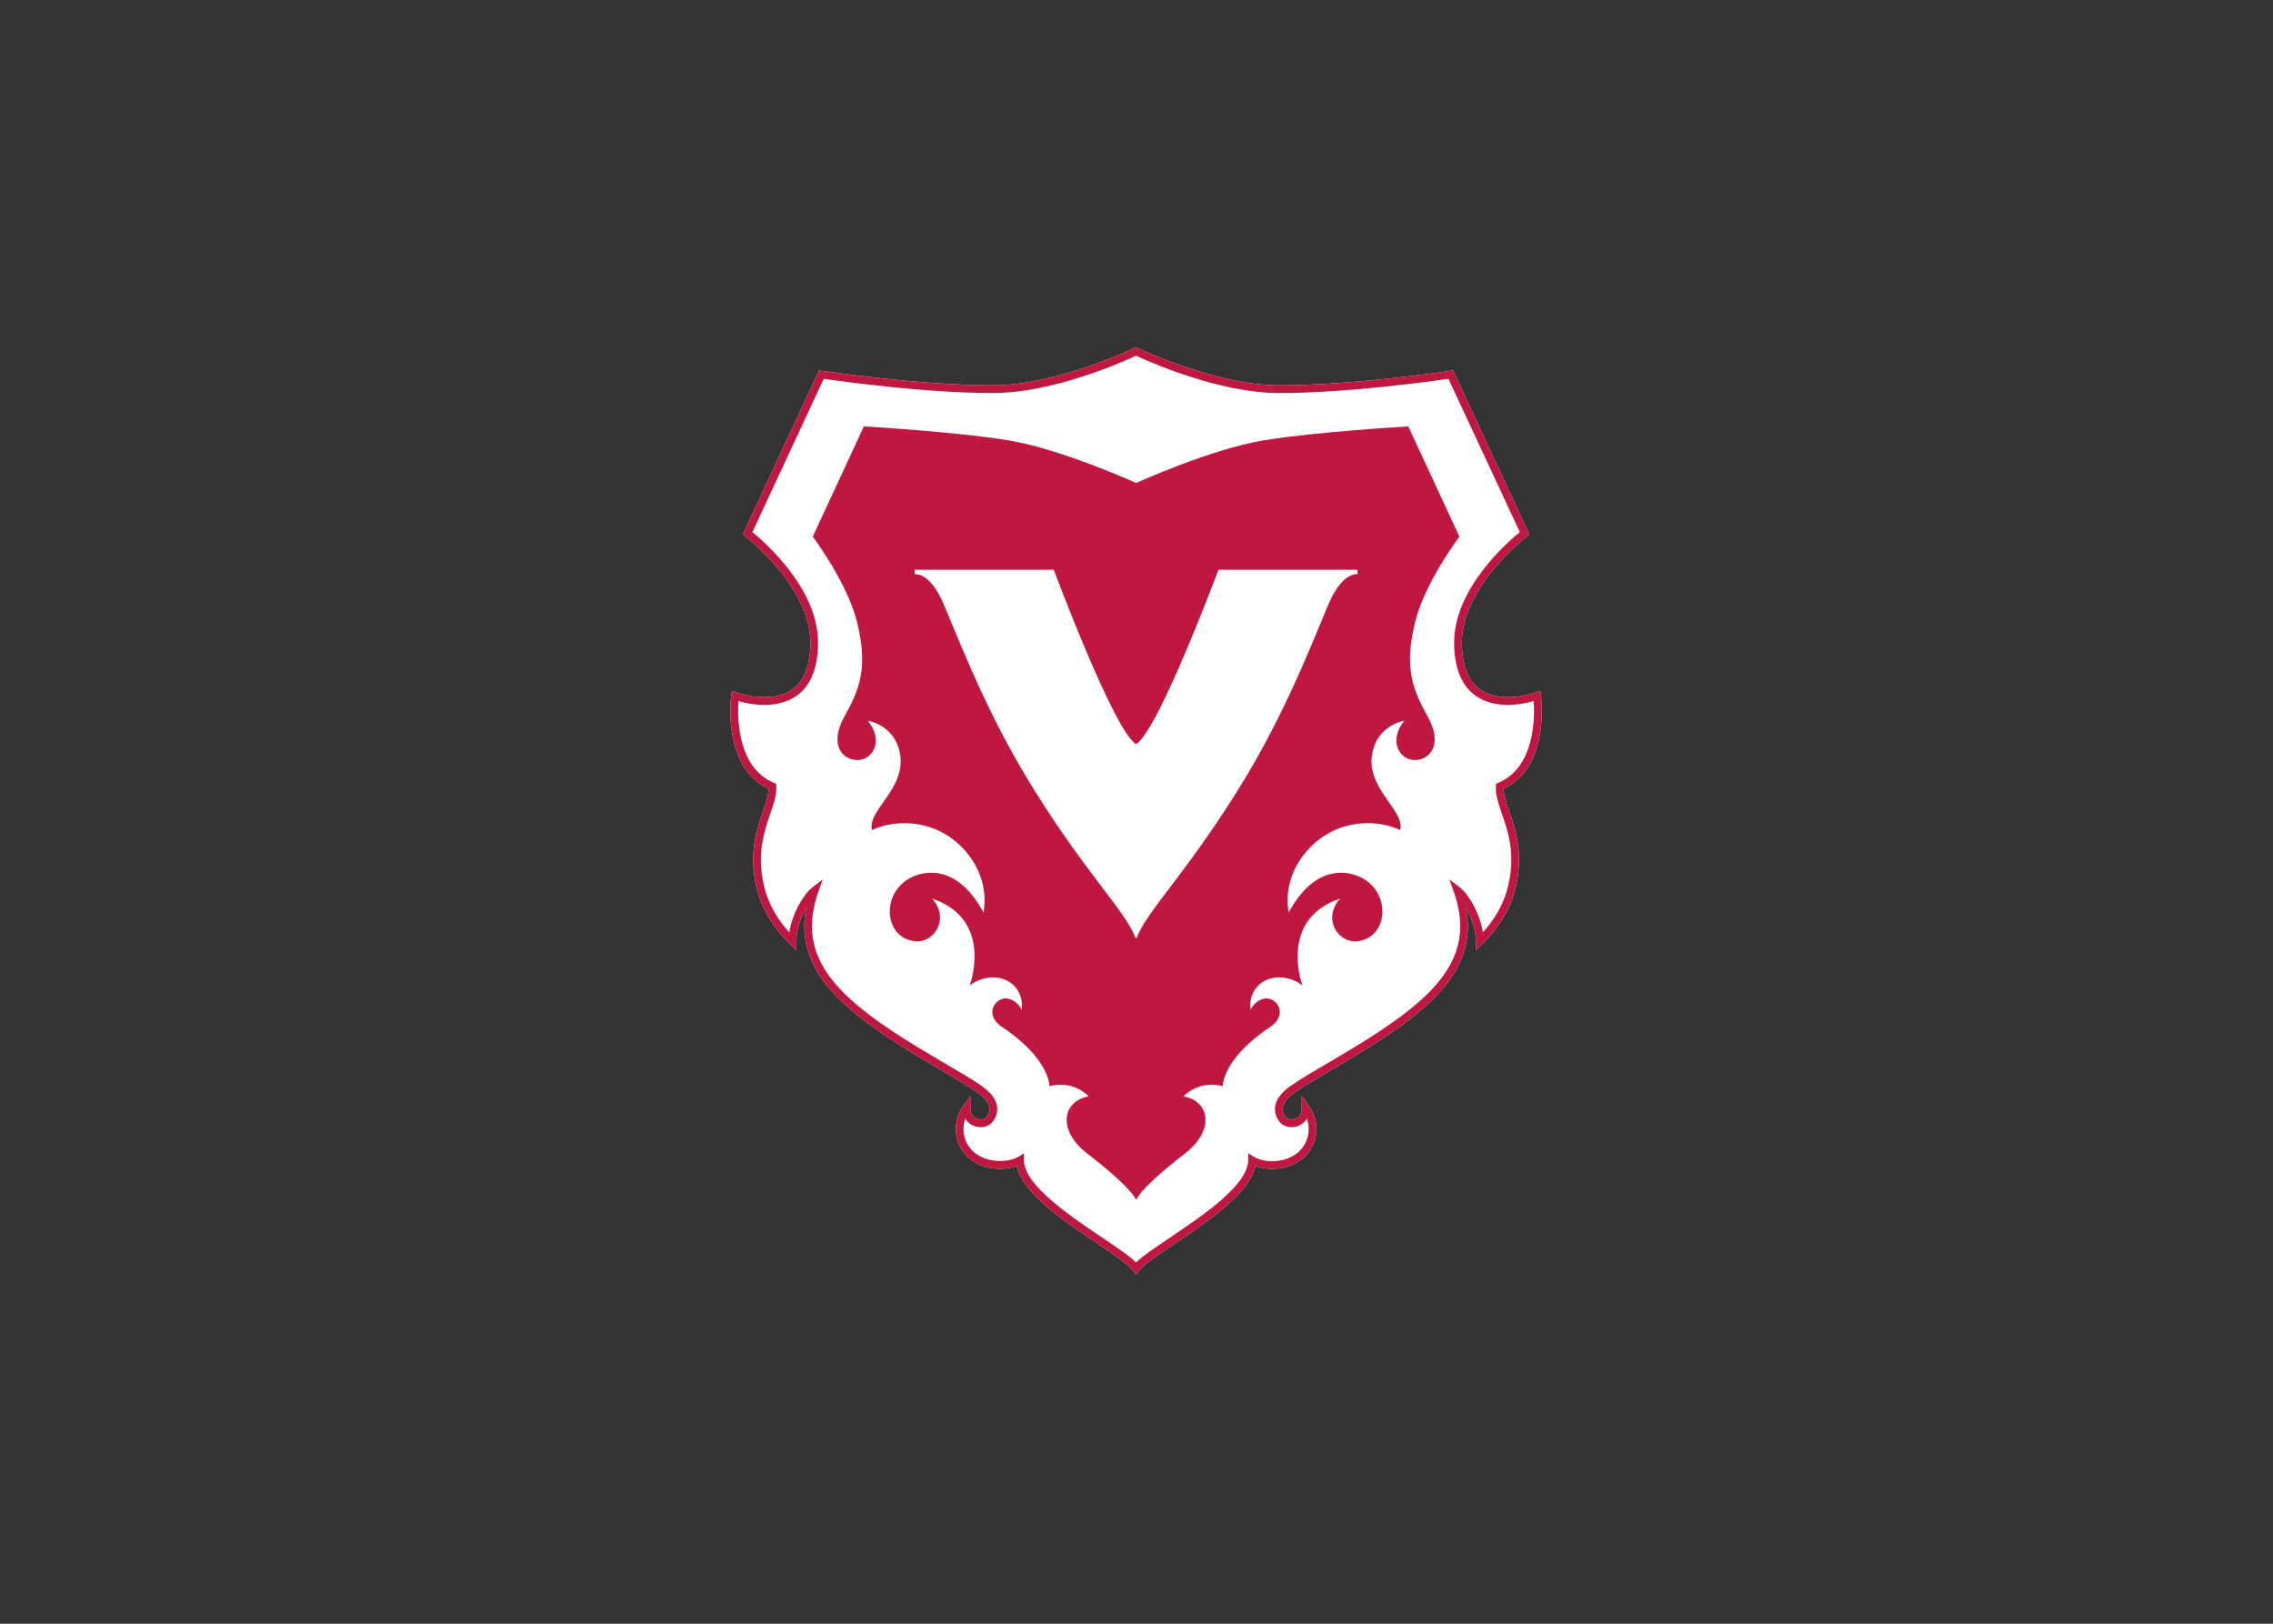
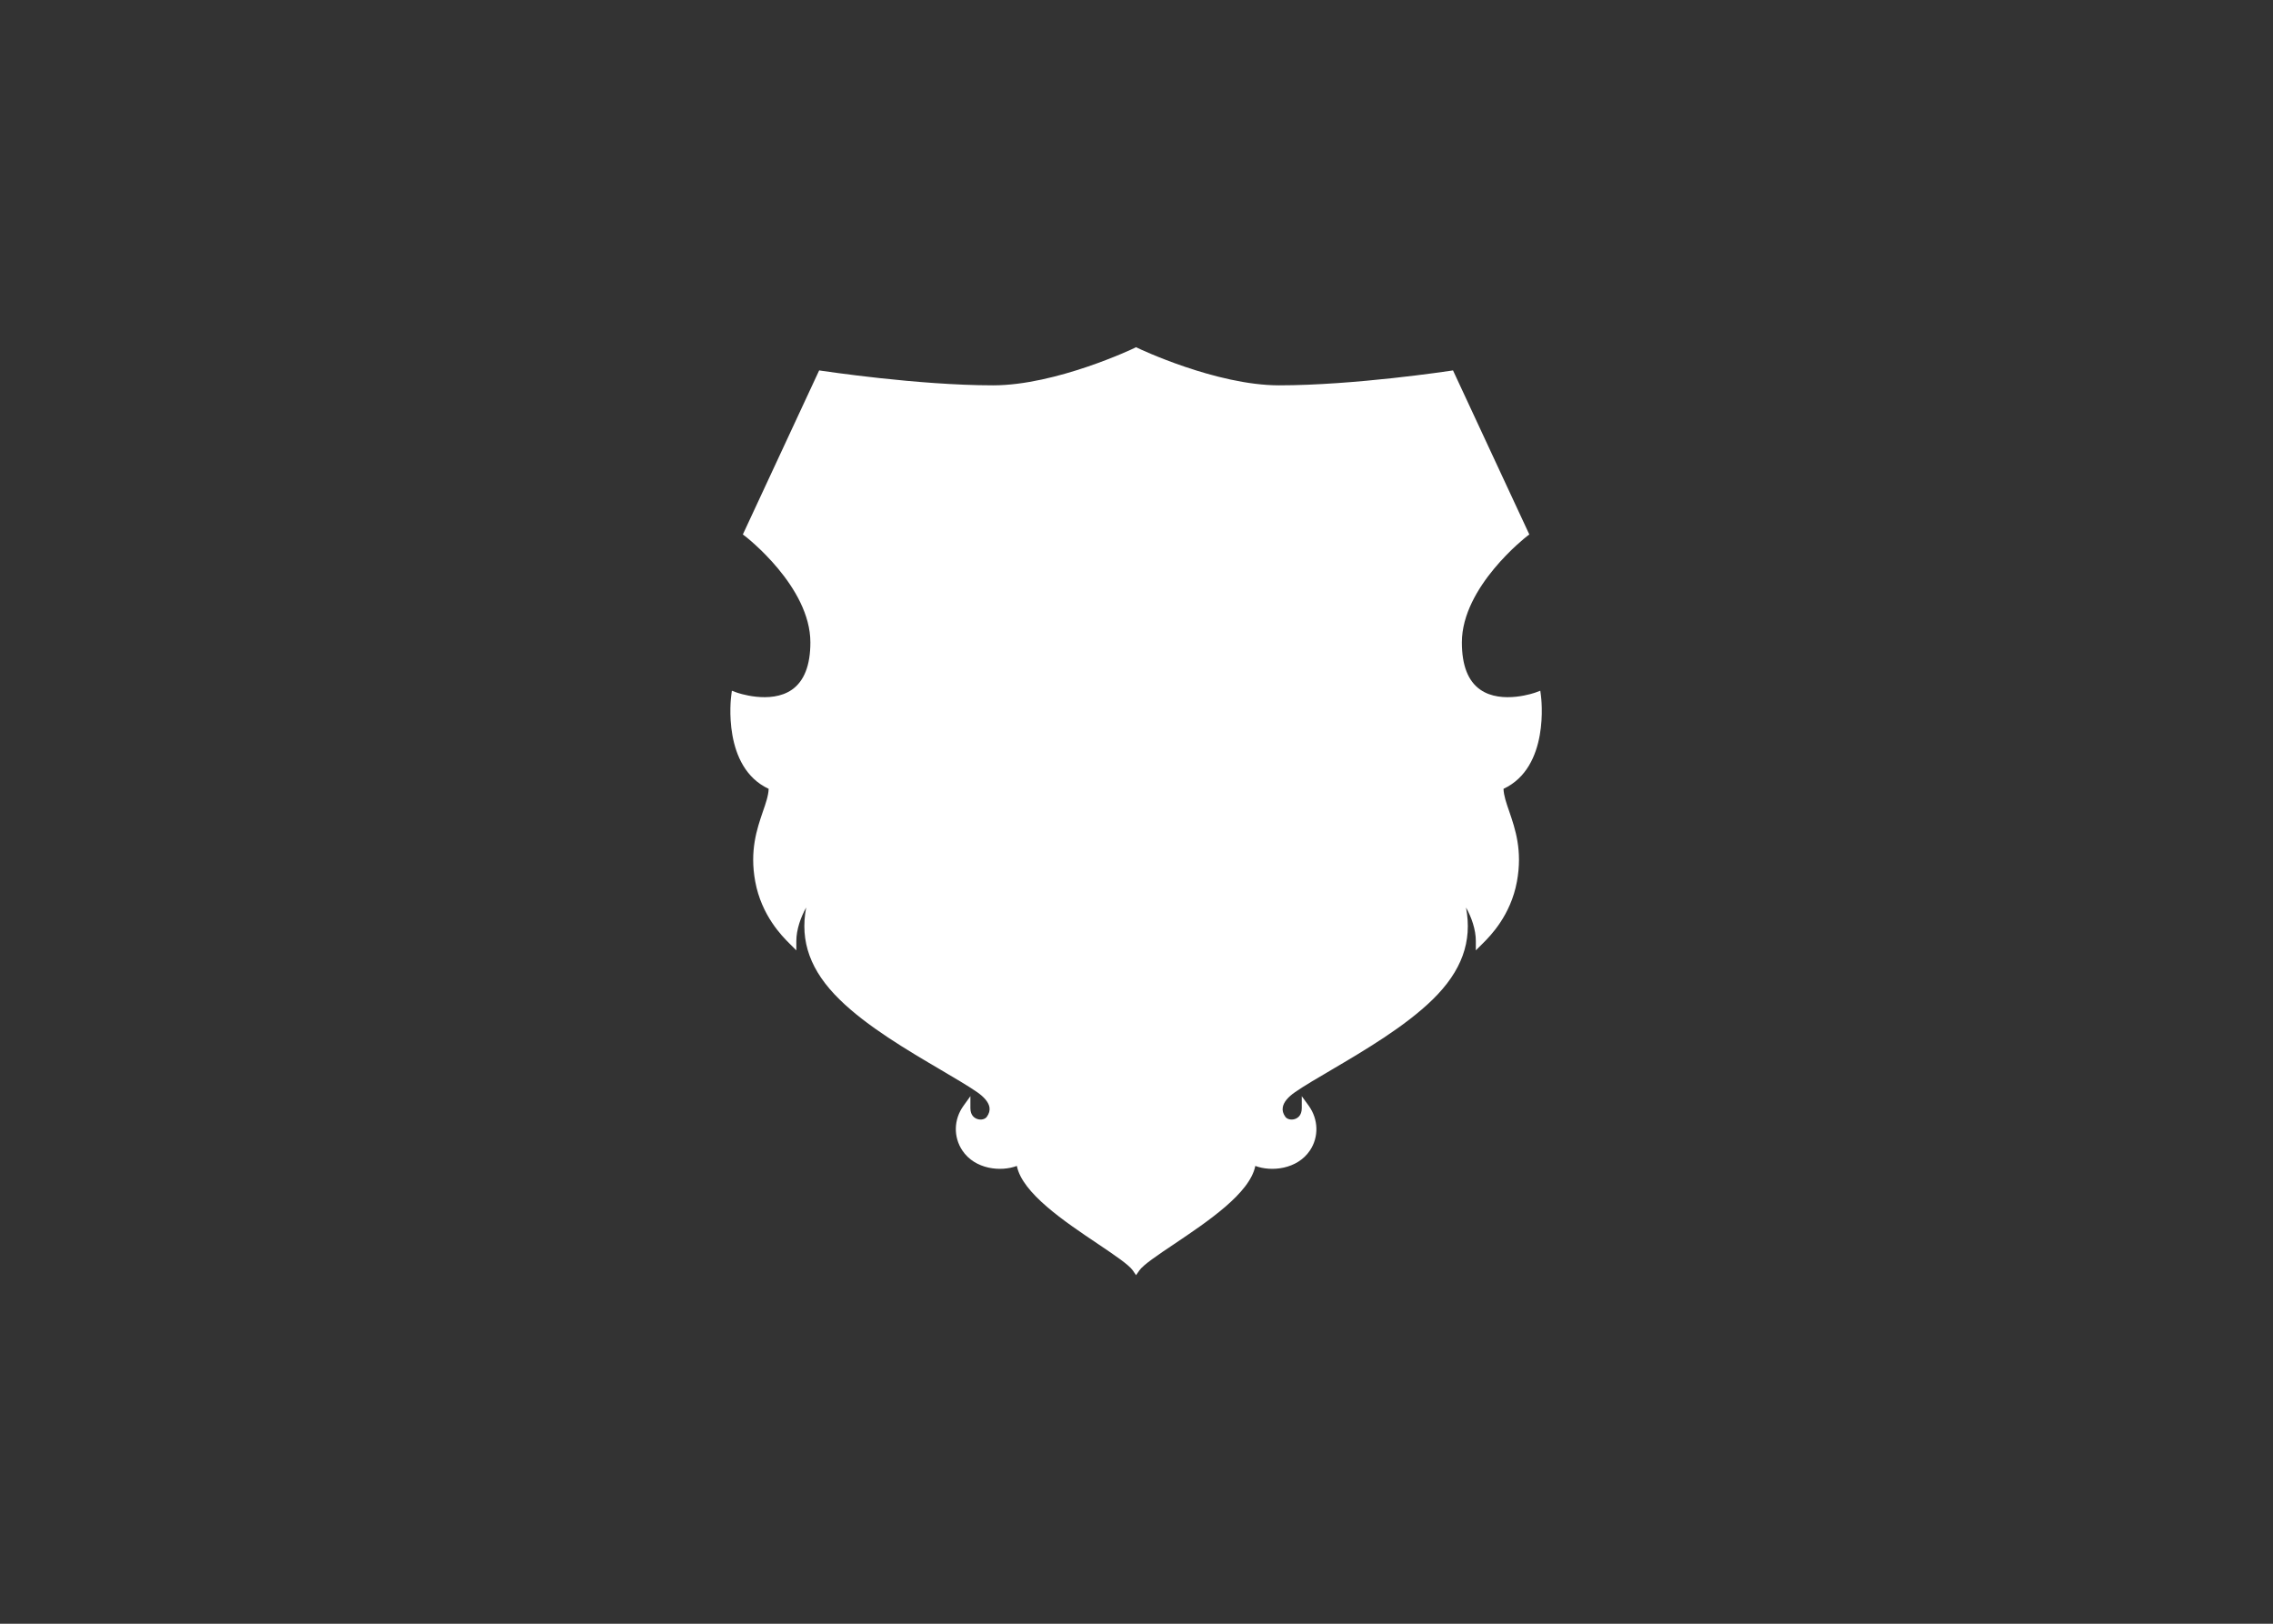
<svg xmlns="http://www.w3.org/2000/svg" clip-rule="evenodd" fill-rule="evenodd" stroke-linejoin="round" stroke-miterlimit="2" viewBox="0 0 560 400">
  <rect x="0" y="0" width="560" height="400" fill="#333333" stroke="none" />
  <g fill-rule="nonzero" transform="matrix(1.016 0 0 1.016 40.411 -180.908)">
    <path d="m235.704 487.247-.766-1.128c-.916-1.363-4.558-3.812-8.413-6.41-8.263-5.538-18.421-12.374-19.721-18.955-3.876 1.47-10.158.852-13.225-3.748-2.194-3.301-2.087-7.539.277-10.819l1.682-2.343v2.897c0 1.831 1.044 2.428 1.683 2.641.894.298 1.874.061 2.3-.534.554-.788.767-1.533.639-2.321-.213-1.193-1.257-2.47-3.024-3.684-2.258-1.555-5.325-3.344-8.86-5.431-7.922-4.664-17.783-10.436-24.47-17.016-7.028-6.879-9.669-14.056-8.093-22.298-1.299 2.321-2.385 5.345-2.385 8.135v2.258l-1.768-1.768c-1.661-1.661-6.687-6.687-8.199-14.929-1.385-7.518.426-12.757 1.853-16.953.724-2.065 1.341-3.876 1.405-5.516-11.245-5.239-9.179-21.914-9.072-22.638l.148-1.15 1.086.405c.085.046 8.263 2.981 13.481-.66 2.96-2.066 4.472-5.921 4.472-11.458 0-13.545-15.632-25.599-15.781-25.727l-.596-.446 18.507-39.783.703.108c.234.016 23.171 3.514 41.486 3.514 15.249 0 34.076-8.945 34.267-9.051l.384-.192.404.192c.192.108 19.018 9.051 34.267 9.051 18.315 0 41.274-3.493 41.486-3.514l.703-.108 18.507 39.783-.596.446c-.148.124-15.76 12.203-15.76 25.727 0 5.537 1.491 9.392 4.473 11.458 5.217 3.642 13.374.703 13.459.66l1.086-.405.149 1.15c.106.724 2.172 17.399-9.073 22.638.064 1.64.682 3.451 1.406 5.516 1.427 4.196 3.237 9.414 1.853 16.953-1.513 8.263-6.539 13.268-8.2 14.929l-1.767 1.768v-2.258c0-2.79-1.065-5.814-2.385-8.135 1.576 8.241-1.044 15.419-8.072 22.298-6.708 6.559-16.547 12.352-24.47 17.016-3.556 2.087-6.623 3.876-8.881 5.431-1.767 1.213-2.811 2.491-3.003 3.684-.148.788.064 1.533.618 2.321.426.597 1.427.83 2.321.534.618-.214 1.661-.81 1.661-2.641v-2.897l1.704 2.343c2.343 3.28 2.471 7.539.277 10.819-3.088 4.6-9.371 5.218-13.247 3.748-1.299 6.602-11.457 13.417-19.721 18.976-3.854 2.577-7.496 5.026-8.412 6.389l-.788 1.128" fill="#fff" />
-     <path d="m208.529 457.708v1.64c0 6.027 10.99 13.417 19.019 18.827 3.62 2.428 6.623 4.429 8.156 5.984 1.576-1.555 4.558-3.556 8.178-5.984 8.029-5.41 19.019-12.8 19.019-18.827v-1.64l1.405.852c2.939 1.746 9.222 1.597 12.012-2.598 1.342-2.002 1.597-4.452.809-6.688-.511.895-1.299 1.555-2.343 1.874-1.682.554-3.471.047-4.387-1.213-.852-1.193-1.171-2.449-.937-3.727.298-1.725 1.576-3.364 3.791-4.898 2.3-1.597 5.388-3.407 8.987-5.516 7.816-4.6 17.57-10.329 24.108-16.718 7.774-7.646 9.754-15.291 6.411-24.811l-1.065-2.982 2.513 1.938c2.321 1.811 4.92 6.517 5.601 10.904 2.087-2.278 5.303-6.431 6.432-12.671 1.299-7.05-.405-12.012-1.789-15.994-.852-2.492-1.597-4.622-1.491-6.773l.023-.596.554-.214c8.944-3.727 8.859-16.036 8.604-19.827-2.62.766-9.201 2.108-14.014-1.235-3.493-2.449-5.282-6.815-5.282-12.991h1.875-1.875c0-13.055 12.928-24.321 15.931-26.749l-17.315-37.164c-3.982.575-24.427 3.451-41.082 3.451-14.609 0-31.753-7.689-34.671-9.052-2.897 1.364-20.041 9.052-34.65 9.052-16.655 0-37.078-2.875-41.082-3.451l-17.293 37.164c2.981 2.428 15.908 13.694 15.908 26.749 0 6.176-1.767 10.542-5.26 12.991-4.834 3.344-11.415 2.002-14.035 1.235-.255 3.791-.34 16.1 8.604 19.827l.554.214.022.596c.106 2.151-.639 4.281-1.491 6.773-1.363 3.982-3.088 8.944-1.789 15.994 1.129 6.24 4.344 10.393 6.432 12.671.681-4.387 3.279-9.093 5.601-10.904l2.513-1.938-1.065 2.982c-3.344 9.52-1.363 17.165 6.432 24.811 6.538 6.41 16.271 12.118 24.108 16.739 3.578 2.088 6.666 3.898 8.987 5.495 2.215 1.533 3.493 3.173 3.791 4.898.213 1.278-.107 2.535-.958 3.727-.895 1.257-2.705 1.768-4.387 1.213-1.023-.319-1.832-.979-2.343-1.874-.788 2.237-.533 4.686.809 6.688 2.896 4.323 9.413 4.153 11.99 2.598zm27.175 29.539-.766-1.128c-.916-1.363-4.558-3.812-8.413-6.41-8.263-5.538-18.421-12.374-19.721-18.955-3.876 1.47-10.158.852-13.225-3.748-2.194-3.301-2.087-7.539.277-10.819l1.682-2.343v2.897c0 1.831 1.044 2.428 1.683 2.641.894.298 1.874.061 2.3-.534.554-.788.767-1.533.639-2.321-.213-1.193-1.257-2.47-3.024-3.684-2.258-1.555-5.325-3.344-8.86-5.431-7.922-4.664-17.783-10.436-24.47-17.016-7.028-6.879-9.669-14.056-8.093-22.298-1.32 2.321-2.385 5.345-2.385 8.135v2.258l-1.768-1.768c-1.661-1.661-6.709-6.687-8.199-14.929-1.385-7.518.426-12.757 1.853-16.953.724-2.065 1.341-3.876 1.405-5.516-11.245-5.239-9.179-21.914-9.072-22.638l.148-1.15 1.086.405c.085.046 8.263 2.981 13.481-.66 2.96-2.066 4.472-5.921 4.472-11.458 0-13.545-15.632-25.599-15.781-25.727l-.596-.446 18.507-39.783.703.108c.234.016 23.171 3.514 41.486 3.514 15.249 0 34.076-8.945 34.267-9.051l.384-.192.404.192c.192.108 19.018 9.051 34.267 9.051 18.315 0 41.274-3.493 41.486-3.514l.703-.108 18.507 39.783-.596.446c-.148.124-15.76 12.203-15.76 25.727 0 5.537 1.512 9.392 4.473 11.458 5.217 3.642 13.374.703 13.459.66l1.086-.405.149 1.15c.106.724 2.172 17.399-9.073 22.638.064 1.64.682 3.451 1.406 5.516 1.427 4.196 3.237 9.414 1.853 16.953-1.513 8.263-6.539 13.268-8.2 14.929l-1.767 1.768v-2.258c0-2.79-1.065-5.814-2.385-8.135 1.576 8.241-1.044 15.419-8.072 22.298-6.708 6.559-16.547 12.352-24.47 17.016-3.556 2.087-6.623 3.876-8.881 5.431-1.767 1.213-2.811 2.491-3.003 3.684-.148.788.064 1.533.618 2.321.426.597 1.427.83 2.321.534.618-.214 1.661-.81 1.661-2.641v-2.897l1.704 2.343c2.343 3.28 2.471 7.539.277 10.819-3.088 4.6-9.371 5.218-13.247 3.748-1.299 6.602-11.457 13.417-19.721 18.976-3.854 2.577-7.496 5.026-8.412 6.389l-.788 1.128" fill="#bf173f" />
-     <path d="m303.344 329.032c2.364-9.776 10.776-20.85 10.776-20.85l-12.395-26.728s-22.149 1.257-35.012 3.365c-12.864 2.109-30.987 10.351-30.987 10.351s-18.145-8.242-31.009-10.351c-12.863-2.108-35.012-3.365-35.012-3.365l-12.395 26.728s8.391 11.074 10.776 20.85c2.62 10.755.682 16.015-3.024 22.638-4.6 8.221.895 11.629 4.43 10.457 3.003-1.021 4.6-5.132 1.15-9.328 3.855.788 6.176 3.387 7.071 5.516 4.216 9.967-7.454 15.866-6.027 21.02 4.259-2.108 11.649-2.747 17.974 1.108 5.261 3.195 10.564 10.138 9.051 18.891-5.302-9.946-12.33-10.968-17.357-8.604-7.688 3.599-6.9 15.035 1.023 15.568 4.259.298 8.284-5.346 3.876-10.372 14.397 4.92 9.669 19.508 9.115 21.084 1.661-1.384 5.196-2.747 8.434-1.469 2.598 1.021 4.6 3.599 4.174 7.368-1.023-2.108-3.536-3.599-5.58-2.236-1.981 1.32-2.364 4.281.788 6.368 7.603 5.09 11.138 10.308 11.564 14.376 4.345-1.15 7.71.703 9.499 2.47-3.962.703-5.687 3.514-5.325 6.517.32 2.555 2.194 5.239 4.835 7.262 5.707 4.366 10.797 8.924 11.969 11.309 1.15-2.385 6.24-6.943 11.947-11.309 2.641-2.023 4.515-4.707 4.835-7.262.362-3.003-1.363-5.814-5.324-6.517 1.788-1.768 5.153-3.621 9.498-2.47.426-4.068 3.961-9.286 11.564-14.376 3.152-2.087 2.769-5.047.788-6.368-2.044-1.363-4.557.124-5.579 2.236-.426-3.769 1.575-6.346 4.174-7.368 3.237-1.278 6.772.092 8.433 1.469-.553-1.576-5.281-16.164 9.115-21.084-4.408 5.026-.383 10.67 3.876 10.372 7.923-.532 8.711-11.969 1.023-15.568-5.026-2.364-12.054-1.342-17.357 8.604-1.512-8.753 3.791-15.696 9.051-18.891 6.304-3.854 13.715-3.215 17.975-1.108 1.427-5.154-10.244-11.053-6.027-21.02.894-2.129 3.215-4.728 7.049-5.516-3.429 4.196-1.832 8.306 1.15 9.328 3.557 1.172 9.051-2.236 4.43-10.457-3.685-6.623-5.623-11.883-3.003-22.638" fill="#bf173f" />
    <path d="m255.681 316.211s-14.588 39.144-19.977 42.275c-5.345-3.131-19.955-42.275-19.955-42.275h-33.713v1.043c3.386 0 5.814 4.622 6.666 6.496 2.662 5.878 9.392 24.321 20.04 42.125 13.716 22.916 24.407 32.947 26.835 39.613h.277c2.427-6.666 13.119-16.697 26.834-39.613 10.648-17.804 17.399-36.247 20.04-42.125.852-1.874 3.28-6.496 6.688-6.496v-1.043z" fill="#fff" />
  </g>
</svg>